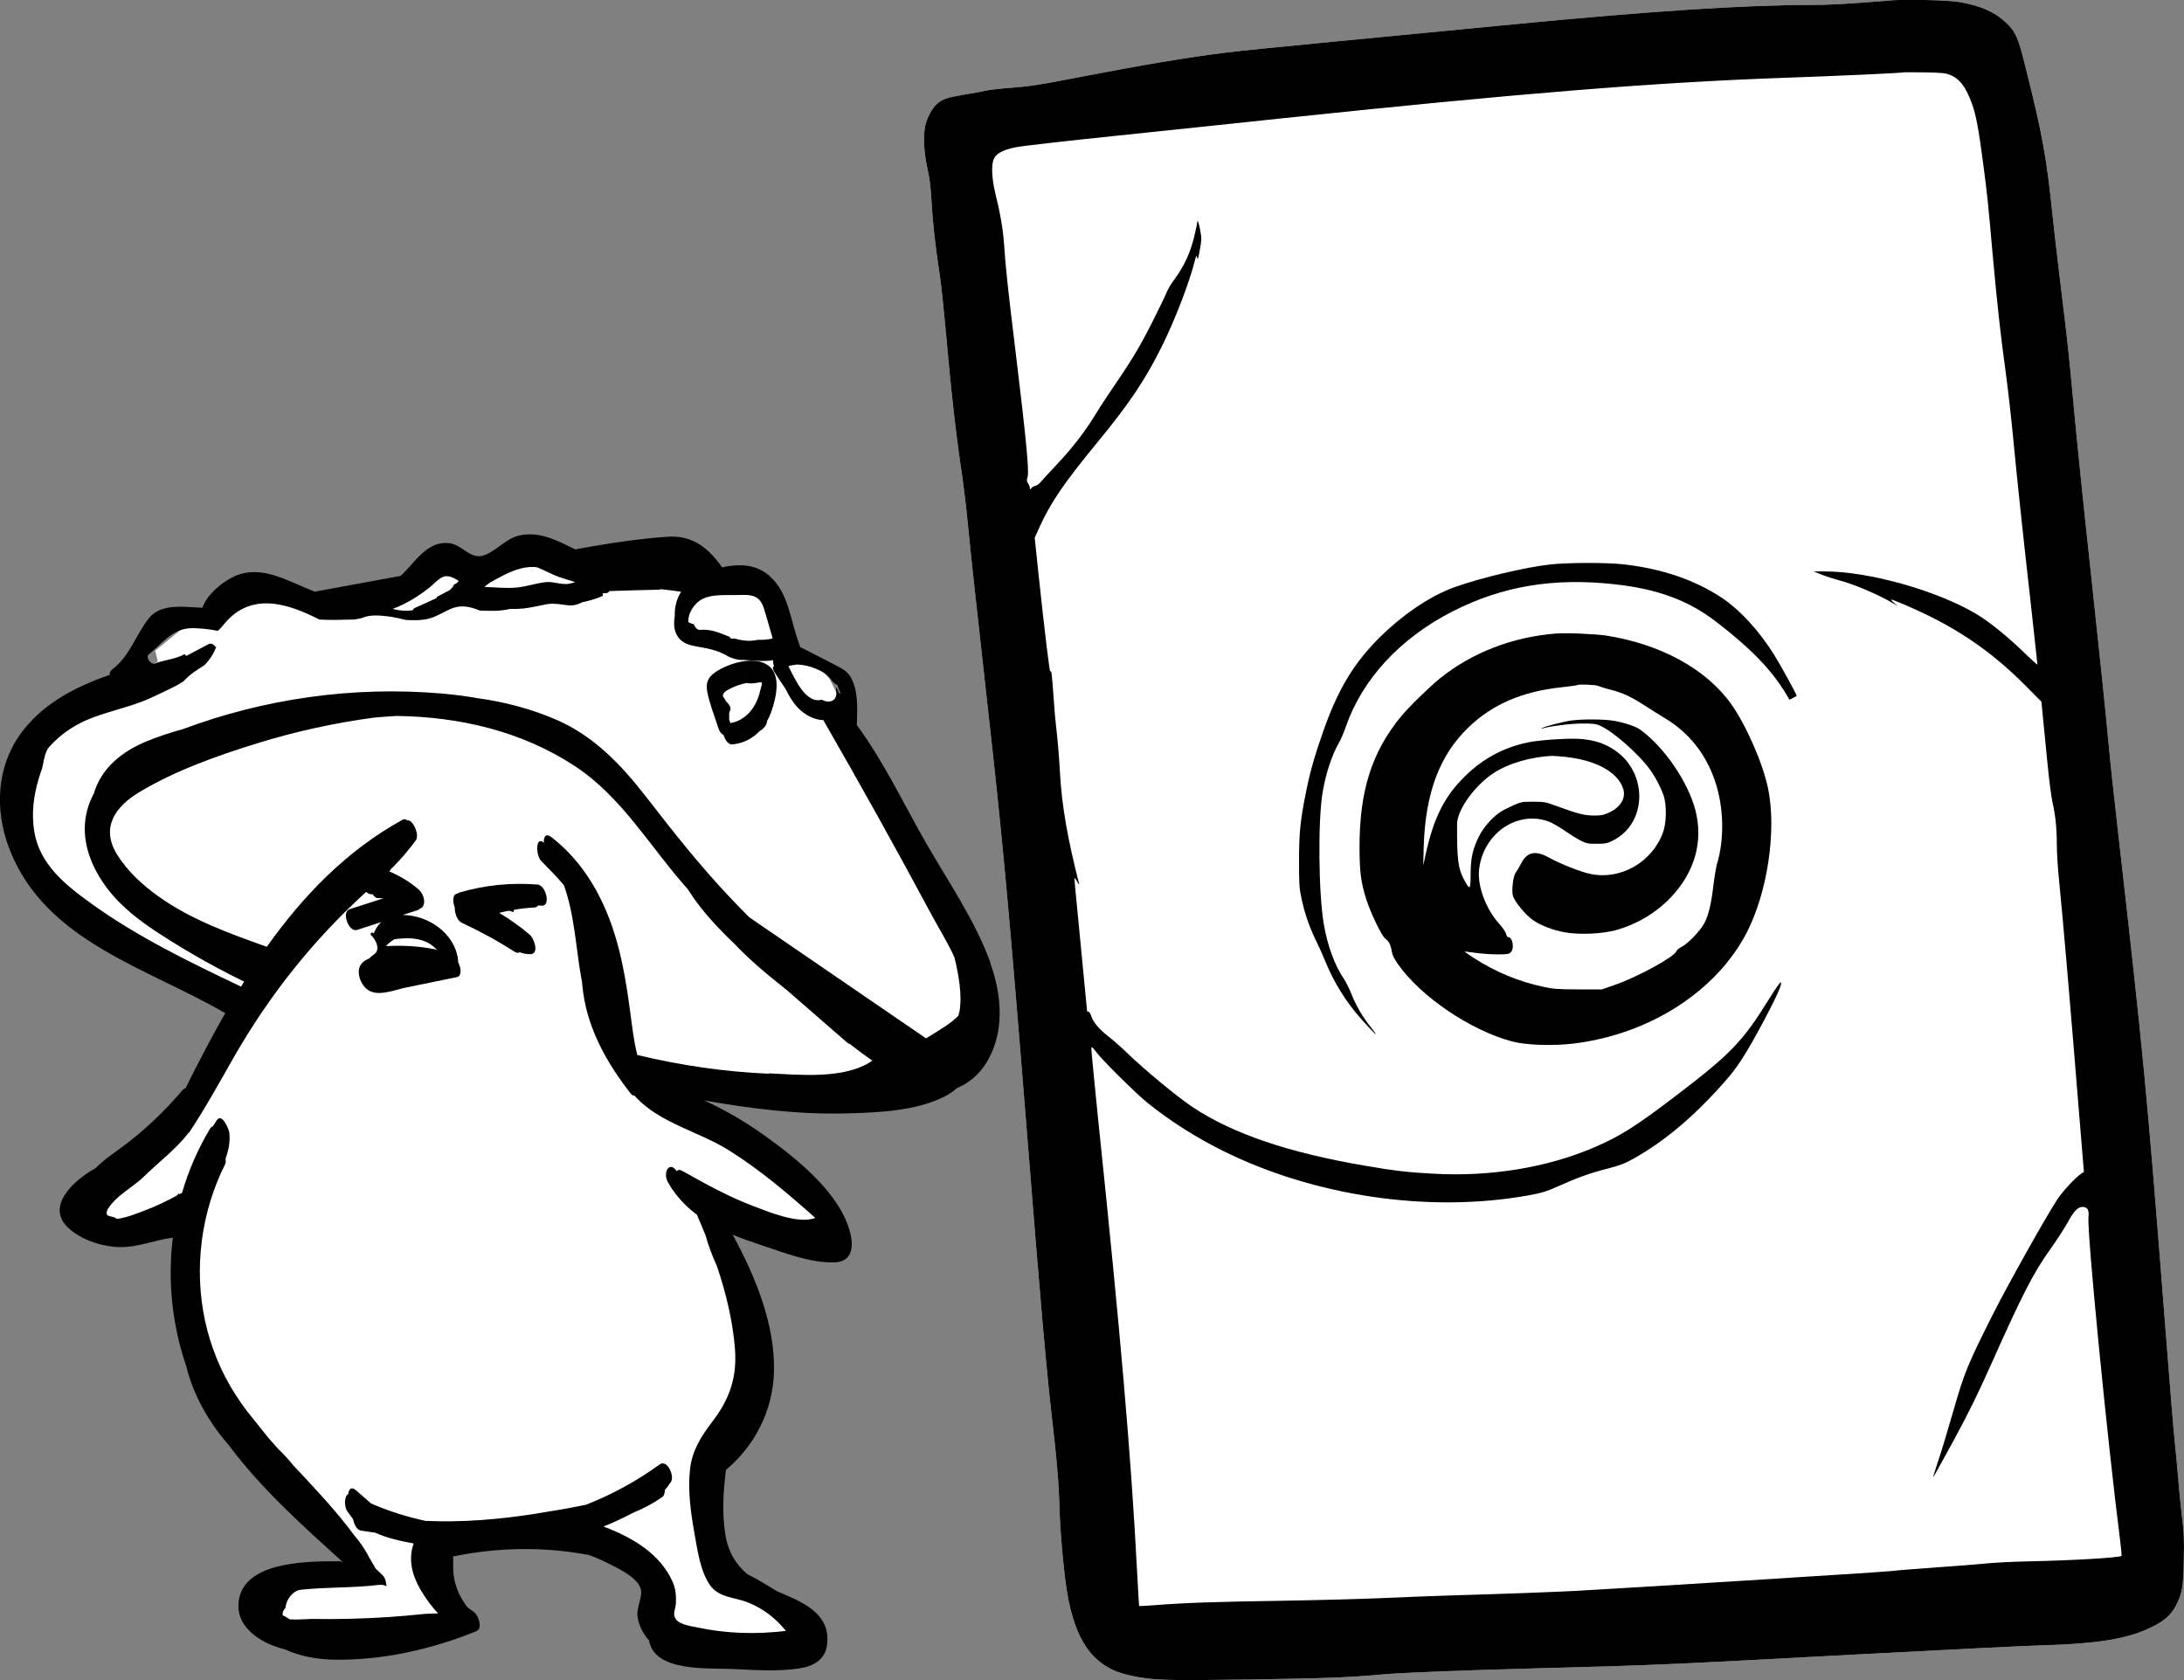
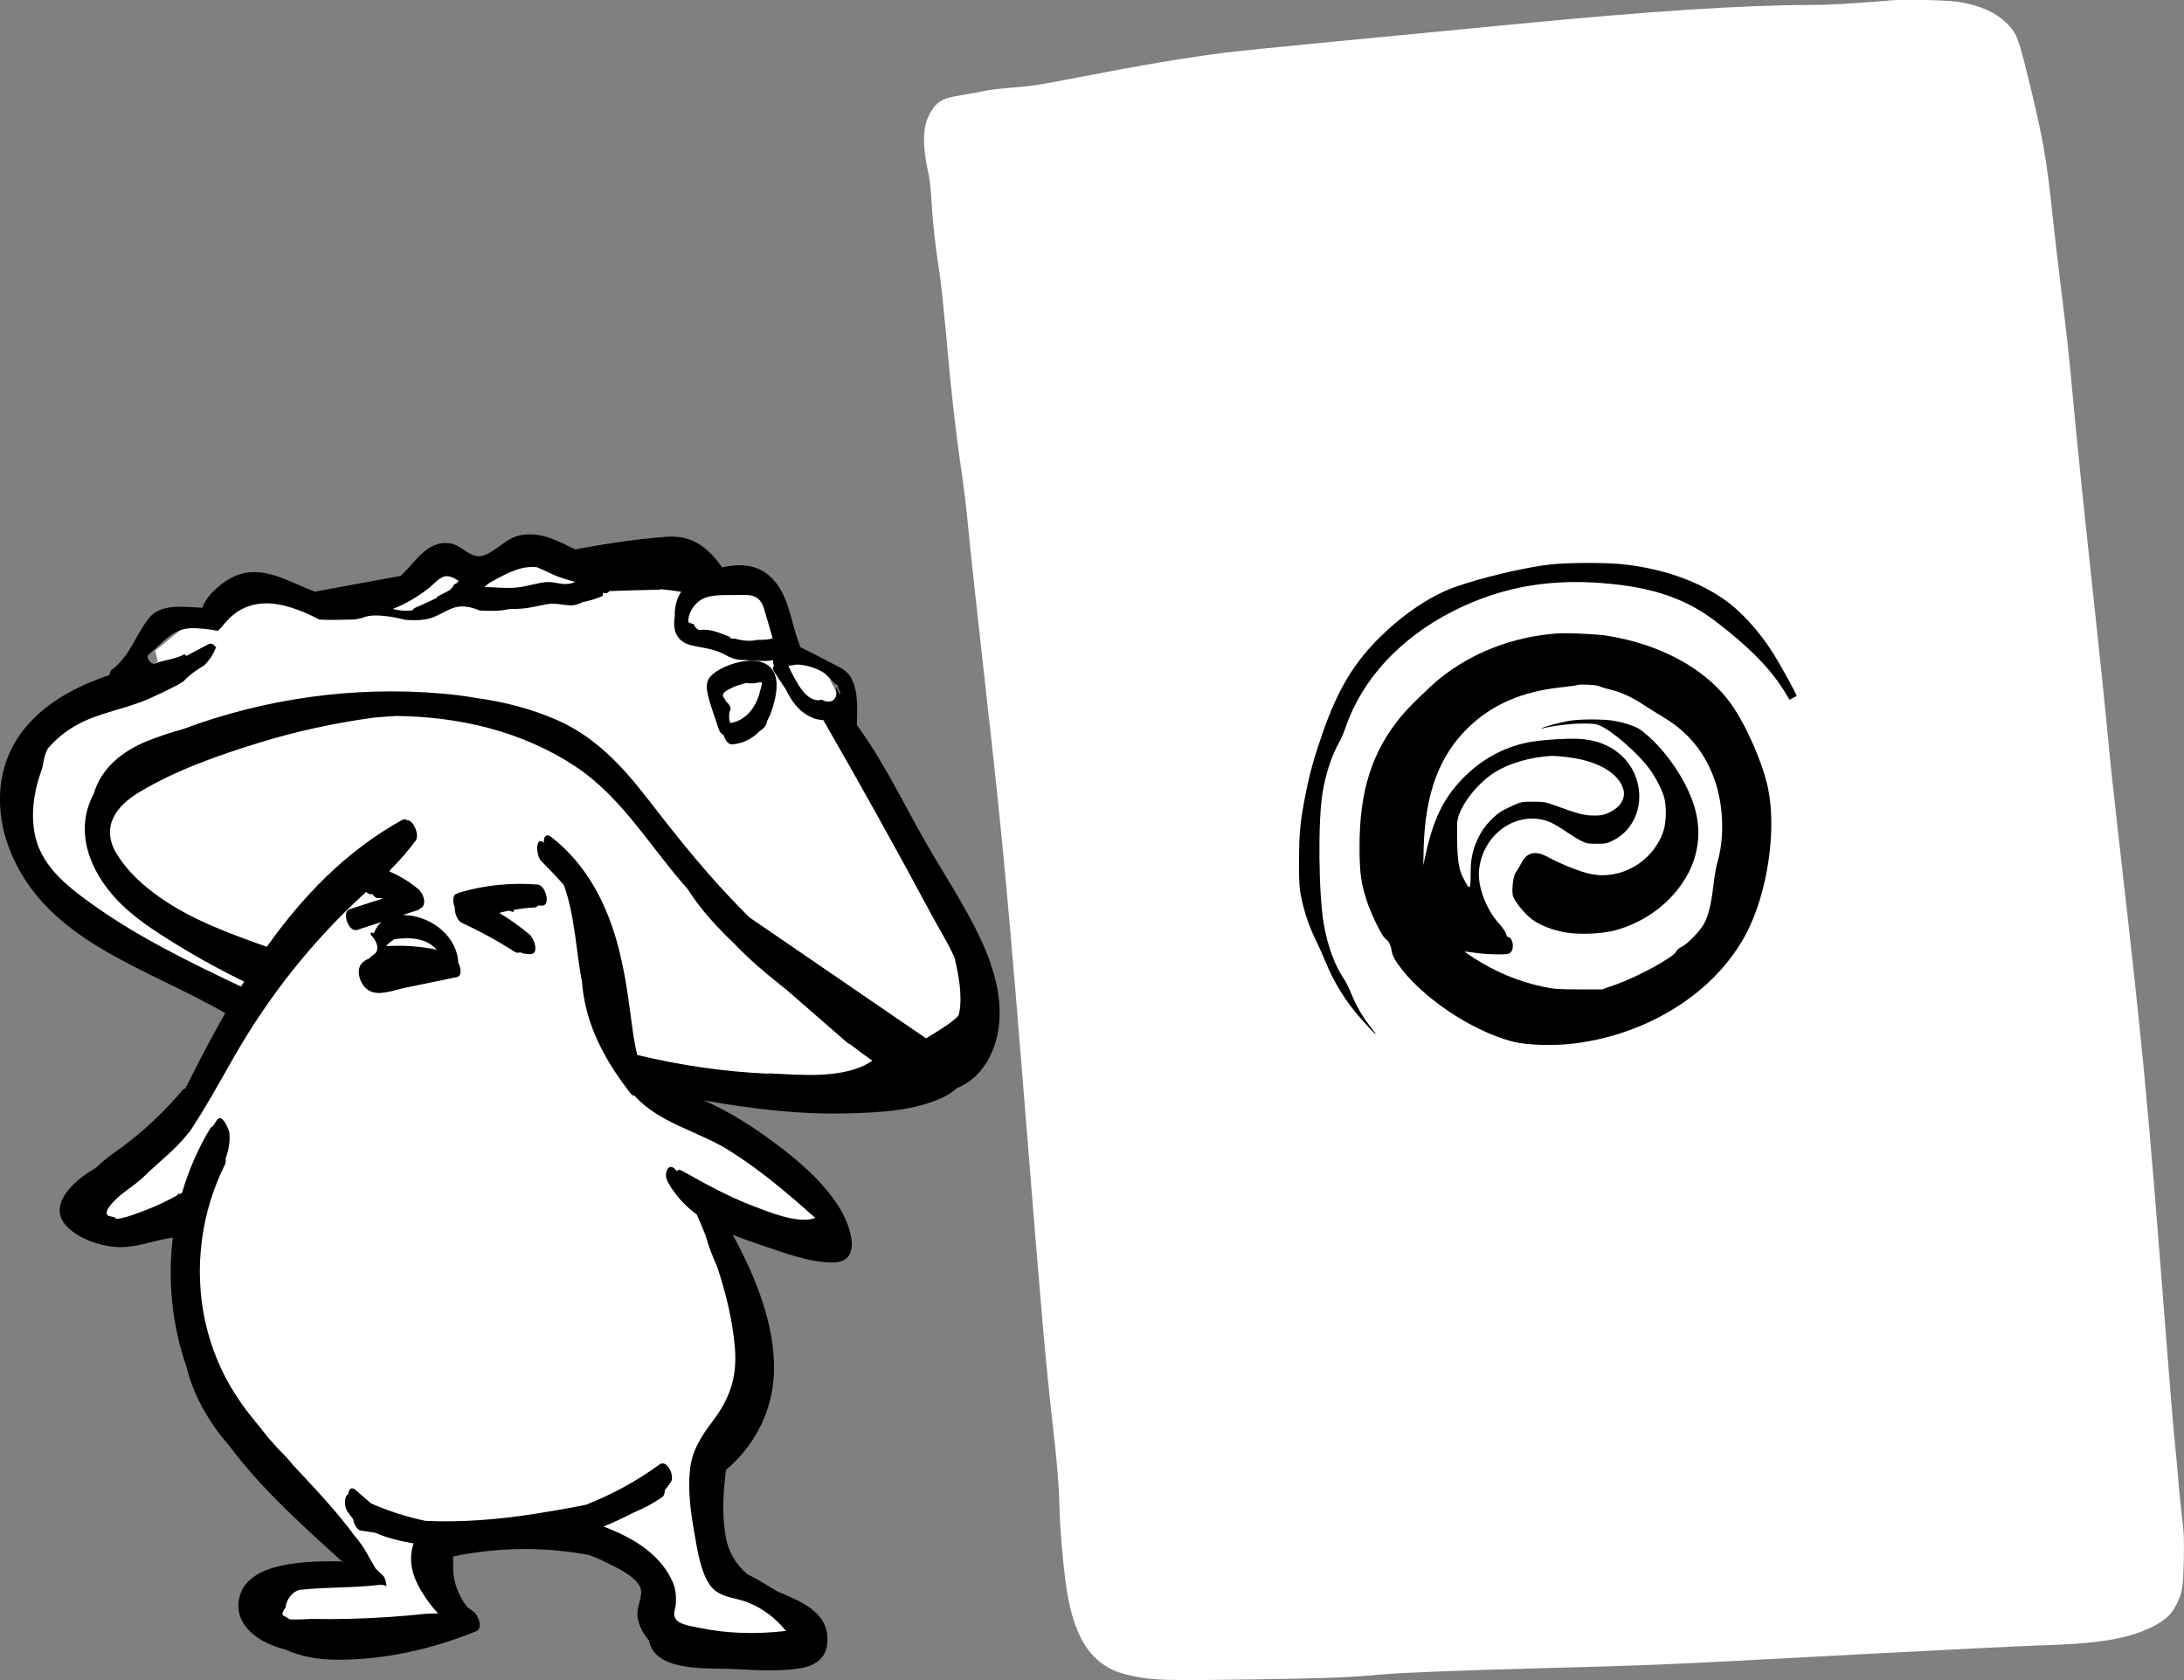
<svg xmlns="http://www.w3.org/2000/svg" id="Calque_2" viewBox="0 0 300 230.78">
  <rect x="0" y="0" width="300" height="230.78" fill="#808080" stroke="none" />
  <defs>
    <style>
      .cls-1 {
        fill: #fff;
      }
    </style>
  </defs>
  <g id="Calque_1-2" data-name="Calque_1">
    <g>
      <path class="cls-1" d="M259.41.09c-5.96.47-8.17.59-10.76.59-8.94,0-22.3.87-40.84,2.67-6.76.65-17.83,1.72-24.6,2.37-6.79.65-13.44,1.32-14.79,1.5-5.25.65-11.68,1.73-20.23,3.39-5.31,1.04-6.88,1.27-9.71,1.48-1.19.09-2.58.25-3.11.37-.53.12-1.79.36-2.82.52-2.36.39-3.07.62-3.82,1.27-.71.61-1.44,2-1.66,3.16-.3,1.59-.13,3.81.46,6.37.18.77.34,2.3.43,3.93.16,2.85.52,6.08,1.11,9.94.21,1.3.56,4.7.82,7.56.74,8.46,1.45,14.73,2.3,20.3.19,1.3.53,4.13.74,6.3.46,4.74,1.19,11.34,2.65,24.45,2.16,19.1,3.02,28.56,5.5,59.5,1.82,22.91,2.67,32.51,3.41,38.9.7,6,.95,9.04,1.05,12.6.09,3.39.64,9.29,1.1,11.8.87,4.85,2.43,7.87,4.93,9.57,1.17.8,2.28,1.23,4.05,1.59,2.9.59,4.53.64,15.99.47,10.76-.16,13.49-.27,18.15-.68,2.93-.27,11.32-.59,22.67-.89,14.36-.37,16.64-.47,42.31-1.85,11.99-.64,23.41-1.2,25.42-1.26,7.14-.18,11.28-.77,14.37-2.05,2.45-1.01,3.68-2,4.45-3.59.79-1.61.92-2.37.99-6.08.06-2.88.03-3.79-.24-5.85-.16-1.35-.41-3.78-.53-5.41-.13-1.63-.34-3.73-.44-4.67-.12-.93-.79-9.04-1.48-18.01-2.3-29.61-2.92-36.14-6.3-65.72-.56-4.93-1.17-10.51-1.33-12.37-.4-4.34-1.26-12.63-2.37-22.9-1.17-10.73-1.97-18.58-2.52-24.53-.58-6.28-.73-7.69-1.7-15.63-.44-3.63-.95-7.93-1.11-9.56-.82-7.9-1.36-10.97-3.57-19.83-1.17-4.76-1.47-5.42-2.9-6.77-1.5-1.41-3.48-2.27-6.33-2.76-1.59-.27-7.37-.4-9.72-.21Z" />
-       <path d="M259.41.09c-5.96.47-8.17.59-10.76.59-8.94,0-22.3.87-40.84,2.67-6.76.65-17.83,1.72-24.6,2.37-6.79.65-13.44,1.32-14.79,1.5-5.25.65-11.68,1.73-20.23,3.39-5.31,1.04-6.88,1.27-9.71,1.48-1.19.09-2.58.25-3.11.37-.53.12-1.79.36-2.82.52-2.36.39-3.07.62-3.82,1.27-.71.61-1.44,2-1.66,3.16-.3,1.59-.13,3.81.46,6.37.18.77.34,2.3.43,3.93.16,2.85.52,6.08,1.11,9.94.21,1.3.56,4.7.82,7.56.74,8.46,1.45,14.73,2.3,20.3.19,1.3.53,4.13.74,6.3.46,4.74,1.19,11.34,2.65,24.45,2.16,19.1,3.02,28.56,5.5,59.5,1.82,22.91,2.67,32.51,3.41,38.9.7,6,.95,9.04,1.05,12.6.09,3.39.64,9.29,1.1,11.8.87,4.85,2.43,7.87,4.93,9.57,1.17.8,2.28,1.23,4.05,1.59,2.9.59,4.53.64,15.99.47,10.76-.16,13.49-.27,18.15-.68,2.93-.27,11.32-.59,22.67-.89,14.36-.37,16.64-.47,42.31-1.85,11.99-.64,23.41-1.2,25.42-1.26,7.14-.18,11.28-.77,14.37-2.05,2.45-1.01,3.68-2,4.45-3.59.79-1.61.92-2.37.99-6.08.06-2.88.03-3.79-.24-5.85-.16-1.35-.41-3.78-.53-5.41-.13-1.63-.34-3.73-.44-4.67-.12-.93-.79-9.04-1.48-18.01-2.3-29.61-2.92-36.14-6.3-65.72-.56-4.93-1.17-10.51-1.33-12.37-.4-4.34-1.26-12.63-2.37-22.9-1.17-10.73-1.97-18.58-2.52-24.53-.58-6.28-.73-7.69-1.7-15.63-.44-3.63-.95-7.93-1.11-9.56-.82-7.9-1.36-10.97-3.57-19.83-1.17-4.76-1.47-5.42-2.9-6.77-1.5-1.41-3.48-2.27-6.33-2.76-1.59-.27-7.37-.4-9.72-.21ZM267.73,10.23c1.41.52,2.3,1.66,3.16,4.06.55,1.54.9,3.45,1.51,8.06.61,4.68.64,4.95,1.32,12.64.64,6.99,1.11,11.25,1.79,16.15.28,2.03.74,6.08,1.02,8.97.59,6.16,1.21,12.02,2.45,23.03.49,4.4.89,8.06.89,8.14s-.84-.68-1.88-1.69c-2.33-2.25-4.79-4.24-6.61-5.31-5.48-3.22-14.77-5.81-20.78-5.79h-1.48s1.11.44,1.11.44c.61.25,1.62.56,2.22.73,2.15.55,5.54,1.99,7.62,3.22l.61.37-.52-.46c-.28-.24-.46-.44-.4-.44.3,0,3.63,1.45,5.44,2.36,5.01,2.52,9.01,5.42,13.06,9.5l2.16,2.18.16,1.69c.1.93.37,3.76.62,6.31.24,2.53.58,5.17.74,5.85.4,1.7.59,3.56.59,5.76,0,1.04.13,3.2.3,4.82.58,5.84,1.53,16.91,2.89,33.7l.53,6.45-.42.28c-.8.55-2.5,2.4-3.2,3.45-1.48,2.22-6.82,11.75-8.82,15.71-3.51,6.97-3.97,8.08-5.5,13.41-.74,2.58-1.67,5.68-2.09,6.89-.4,1.2-.71,2.21-.68,2.22.01.03,1.27-2.24,2.8-5.04,2.15-3.96,3.32-6.36,5.36-10.92,4.06-9.1,5.63-12.15,7.85-15.26,1.01-1.42,2.15-3.19,2.53-3.9.77-1.44,1.35-2.03,1.97-2.03.7,0,.93.43.83,1.42-.22,2.02,2.59,30.63,4.34,44.34.15,1.17.24,2.15.19,2.18-.4.24-6.51.61-12.61.74-2.16.04-4.89.18-6.08.3-1.19.12-4.15.36-6.59.52-2.45.18-5.38.4-6.52.53-1.81.18-35.86,2.31-43.57,2.73-3.35.16-8.98.38-16.3.59-2.93.09-7.5.27-10.15.39-2.65.12-8.85.28-13.78.36-8.68.13-13.19.28-17.32.61-1.08.09-1.99.13-2.02.1-.01-.03-.15-2.18-.28-4.79-.83-15.9-2.24-32.26-5.36-62.17-.52-5.1-.93-9.41-.92-9.6.04-.31.12-.25.64.44.9,1.2,5.6,5.85,7.19,7.11,3.14,2.49,6.48,4.61,10.05,6.4,12.64,6.33,28.47,8.67,42.12,6.22,1.87-.34,2.42-.5,4.15-1.27,2.67-1.2,4.42-1.82,6.82-2.43,1.6-.41,2.3-.68,3.47-1.33,4.25-2.39,8.14-5.63,12.34-10.34,2-2.24,3.05-3.87,5.59-8.61,1.7-3.2,2.55-5.08,2.36-5.28-.09-.09-.68.74-1.63,2.27-3.69,5.94-5.28,7.57-13.01,13.46-5.38,4.09-7.53,5.44-11.04,6.94-6.49,2.79-14.34,4.06-22.2,3.6-3.42-.19-5.25-.4-9.14-1.07-10.54-1.78-18.32-4.42-23.78-8.06-2.16-1.44-6.56-5.08-9.04-7.47-.77-.76-1.93-1.76-2.55-2.25-1.29-.99-2.1-1.97-2.37-2.83-.09-.31-.25-.56-.37-.56-.1,0-.19-.06-.19-.13,0-.09-.33-3.54-.74-7.68-1.02-10.46-1.02-10.48-.96-10.54.03-.03.19.19.37.52.16.31.27.43.24.27-1.59-6.22-2.37-10.76-2.61-14.97-.16-2.8-.33-4.79-.58-6.89-.09-.7-.22-2.33-.31-3.63-.22-3.22-.33-4.1-.44-3.65-.09.37-.77-5.26-1.69-13.89l-.47-4.51.62-1.38c1.54-3.42,3.35-6.08,7.91-11.63,4.46-5.42,6.56-8.54,8.89-13.19,1.81-3.62,3.87-8.95,4.61-12q.21-.82.28-.3c.06.43.13.25.36-.99.25-1.35.27-1.64.09-2.59-.19-1.14-.43-1.79-.44-1.23,0,.16-.21,1.1-.44,2.07-.52,2.12-1.39,3.97-2.61,5.63-.49.65-1.01,1.51-1.16,1.93-.15.4-1.11,2.37-2.12,4.37-1.75,3.42-2.64,4.89-6.08,9.93-.47.7-1.26,1.93-1.75,2.73-1.33,2.16-3.05,4.39-5.04,6.49-.98,1.04-1.97,2.12-2.21,2.4-.22.3-.59.58-.82.62-.21.06-.47.19-.56.33-.18.21-.19.21-.19-.01,0-.15-.1-.43-.25-.64-.19-.3-.21-.47-.07-.89.24-.77-.21-5.38-1.67-17.4-.99-8.06-1.35-11.4-1.54-14.32-.16-2.33-.49-4.25-1.22-7.25-.5-2.09-.58-3.94-.19-4.76.34-.71,1.24-1.19,2.87-1.54.76-.18,7.05-.89,14.2-1.63,7.04-.74,16.89-1.76,21.87-2.3,33.34-3.51,51.66-4.99,69.52-5.63,7.31-.25,16.05-.65,16.37-.74.12-.03,1.45-.03,2.96-.01,2.15.03,2.89.09,3.42.3Z" />
      <path d="M212.88,77.54c-3.47.4-9.47,1.82-13.07,3.11-3.48,1.24-7.47,3.99-10.8,7.41-3.27,3.39-5.35,6.95-7.29,12.51-1.17,3.35-1.75,5.39-2.33,8.25-.79,3.94-.95,5.59-.95,9.46,0,3.14.03,3.73.33,5.11.46,2.12,1.08,3.93,1.99,5.78.41.86.98,2.1,1.24,2.76,1.22,3.01,2.89,5.71,5.07,8.14,1.81,2.02,2.49,2.62,1.35,1.18-1.22-1.51-2.1-3.01-2.8-4.76-.31-.76-.76-1.66-1.01-2.02-1.26-1.85-2.25-4.53-2.77-7.53-.73-4.3-.82-14.29-.15-18.18.47-2.68,1.27-5.07,2.3-6.86.21-.37.61-1.29.87-2.06,2.28-6.58,7.47-12.18,14.67-15.86,6.85-3.48,13.83-4.65,22.24-3.73,5.94.65,10.14,2.21,13.99,5.17,4.68,3.6,7.5,6.49,9.5,9.77l.55.92.47-.24c.25-.12.49-.25.52-.28.07-.06-2.09-4.03-3.07-5.6-2.06-3.33-4.77-6.27-7.31-7.94-3.62-2.39-8.15-3.93-13.29-4.52-2.36-.28-7.72-.27-10.25.01Z" />
      <path d="M213.7,87.02c-6,.49-11.51,2.62-15.93,6.18-1.47,1.2-4.27,3.93-5.33,5.22-3.99,4.86-5.69,10.18-5.69,17.86,0,3.53.18,4.9.96,7.35.59,1.85,2.13,5.01,2.58,5.3.47.31.76.89.89,1.76.07.49.33,1.01.86,1.76,3.13,4.45,9.94,9.07,15.66,10.6,1.96.52,5.74.64,8.61.27,10.33-1.3,19.44-7.17,23.61-15.19,2.86-5.53,4.13-13.99,2.96-19.77-.7-3.44-2.99-8.7-5.08-11.65-3.41-4.8-9.68-8.24-17.18-9.41-1.51-.22-5.5-.4-6.92-.28ZM219.59,94.22c.18.1.89.33,1.59.5,1.66.41,3.01,1.05,4.74,2.19.77.5,1.96,1.24,2.62,1.64,3.41,2.02,5.79,4.98,7.07,8.82,1.18,3.56,1.27,7.88.25,11.26-.15.53-.38,1.93-.52,3.11-.27,2.36-.64,3.93-1.22,5.05-.49.98-2.28,2.86-3.1,3.25-.36.18-.7.44-.74.61-.25.77-5.39,3.59-8.57,4.67l-1.66.58h-3.26c-2.82-.01-3.48-.06-4.82-.36-3.36-.71-6.56-2.05-9.45-3.91-.76-.49-1.35-.9-1.33-.93.03-.01.68.06,1.45.18.77.1,2.12.21,3.01.21,1.39,0,1.62-.03,1.88-.3.53-.53.25-2.07-.36-2.07-.12,0-.24-.19-.28-.43-.06-.25-.49-.89-.99-1.44-1.79-1.99-2.98-5.17-2.73-7.4.55-4.98,5.26-8.21,9.6-6.59.43.16,1.38.71,2.1,1.2.73.5,1.72,1.13,2.21,1.38.8.41,1.02.46,2.22.46s1.44-.04,2.22-.43c4.74-2.33,4.91-9.29.28-12.43-1.47-.99-2.99-1.45-5.05-1.56-1.84-.07-5.35.18-6.91.5-3.5.73-6.51,2.43-9.07,5.11-2.5,2.62-3.87,5.45-4.91,10.14l-.36,1.63.06-2.46c.22-7.5,2.19-12.73,6.25-16.58,3.26-3.1,7.29-4.83,12.61-5.41,1.2-.13,2.22-.27,2.25-.31.15-.15,2.58-.04,2.87.12ZM215.21,103.99c4.12.46,7.08,2.13,7.77,4.4.37,1.26-.39,2.5-1.97,3.23-.8.36-1.11.41-2.12.4-1.26-.01-2.21-.25-5.11-1.32-1.45-.53-1.66-.58-3.19-.58-1.73,0-1.64-.03-3.93,1.08-1.27.62-2.82,2.25-3.54,3.75-.86,1.78-1.11,2.95-1.11,5.2-.01,2.15-.1,2.19-.96.56-.77-1.45-.93-2.8-.9-7.51,0-1.93,2.36-5.23,4.92-6.95,2.06-1.38,5.23-2.31,8.17-2.42.31,0,1.2.06,1.99.15Z" />
      <path d="M215.92,98.95c-1.13.16-3.73.83-4.06,1.04-.19.13-.19.15.06.06.99-.31,3.87-.67,5.45-.67s1.9.04,2.55.36c1.75.82,5.16,3.82,6.65,5.87.8,1.08,1.54,2.49,1.96,3.7.41,1.23.39,3.62-.06,4.92-1.44,4.13-5.78,6.68-9.97,5.82-1.3-.25-4.15-1.38-5.72-2.25-1.87-1.04-3.04-.79-3.85.83-.27.52-.58,1.05-.71,1.21-.36.37-.61,2.5-.4,3.22.24.8,1.72,2.59,2.71,3.29,1.1.77,2.7,1.39,4.36,1.7,1.94.37,5.11.24,7.04-.28,2.9-.8,5.57-2.39,7.6-4.53,3.29-3.48,4.46-7.68,3.35-11.97-1.01-3.87-4.24-8.6-7.54-11.03-.62-.46-2.12-.96-3.68-1.24-1.26-.22-4.34-.24-5.74-.04Z" />
    </g>
    <path class="cls-1" d="M82.36,79.32l15.22.57s7.7-4.08,10.8,6.81l.7.93-.43.93.42,1.67,2.76.62,2.13,2.42,1.04,2.06-.68,1.58,3.04,7.47,11.58,20.15,4.28,9.42s2.12,14.07-5.33,15.15l-8.01,2.2-20.34-1.63-11.92-1.72,2,2.64,9.92,4.87,12.3,8.9,1.33,3.72-2.67,1.07-15.51-5.88,4.06,9.17,2.93,12.9-.69,7.63s-8.89,7.52-4.94,15.93v2.5l1.71,4.79,5.73,2.32,4.71,4.08.74,2.55-7.56.87s-10.9-.31-9.78-5.91c0,0,1.12-5.63-9.23-8.97l-6.43-2.78-6.23,1.6-11.53-.53v2.5l-1.13,2.24,1.81,3.95,3.09,4.23-6.23,1.3-17.27-.18s-3.34-6.09,2.53-6.4l9.22-.87-17.39-17.9-6.66-10.63-2.08-9.03v-11.71l1.64-2.56-5.71,3.17-3.75.84-2.32-1.45v-2.56l6.64-5.23,6.2-8.01,7.18-13.56-15.86-8.47-11.32-7.76-3.16-5.83v-7.1l1.49-8.16,16.28-9.38-.36-1.49,4.15-3.38,2.93.03,5.87-4.83,2.82.16,6.26,2.51,12.04-3.25,2.86-2.62s2.45-1.8,6.88,1.91l4.31-2.58,3.32-.49,4.1.75,3.7,1.11,1.82.64Z" />
    <g>
      <path d="M105.4,91.32c-1.96-1.28-5.4-.18-7.14,1.01-1.01.69-1.33,1.45-1.11,2.67.31,1.67,1.01,3.35,1.51,4.97.17.55.45.87.74.99.19.69.65,1.34,1.19,1.29,1.52-.14,2.79-.82,3.76-1.83.53-.32.95-.76,1.02-1.38.23-.4.42-.83.58-1.29.64-1.83,1.47-5.11-.54-6.43ZM104.36,95.13c-.19.72-.48,1.41-.88,2.03-.73,1.13-1.83,1.95-3.16,2.16-.05-.17-.1-.34-.16-.51,0-.28,0-.56,0-.84.05-.17.1-.34.17-.5.11-.3-.23-.76-.43-.97-.03-.03-.09-.09-.16-.15-.11-.21-.23-.4-.36-.6-.03-.05-.06-.1-.09-.14.03-.47.37-.71,1.17-1.1.57-.28,1.32-.54,2.08-.7.17.03.35.06.53.06.4.01.78-.05,1.17-.13.03,0,.13-.01.23-.02.05,0,.1.01.15.02.02.06.03.12.05.18-.11.46-.28,1.06-.32,1.19Z" />
-       <path d="M63.06,122.6c-.1.03-.18.08-.24.15-.65.04-.68,1.09-.35,1.9-.03.75.35,1.82.92,2.08,2.49,1.16,4.9,2.46,7.21,3.95.37.23.63.24.82.12.42.17.88.27,1.42.26,1.32-.03.48-2.21-.07-2.67-1.32-1.12-2.73-2.12-4.2-3,.43-.11.86-.21,1.3-.29.16.02.32.06.47.13.23.1.26-.08.24-.26.93-.16,1.87-.27,2.82-.32.24-.01.41-.12.52-.28.16.01.33.02.49.03,1.3.1.58-2.81-.57-2.9-3.67-.29-7.26.08-10.79,1.11Z" />
+       <path d="M63.06,122.6c-.1.03-.18.08-.24.15-.65.04-.68,1.09-.35,1.9-.03.75.35,1.82.92,2.08,2.49,1.16,4.9,2.46,7.21,3.95.37.23.63.24.82.12.42.17.88.27,1.42.26,1.32-.03.48-2.21-.07-2.67-1.32-1.12-2.73-2.12-4.2-3,.43-.11.86-.21,1.3-.29.16.02.32.06.47.13.23.1.26-.08.24-.26.93-.16,1.87-.27,2.82-.32.24-.01.41-.12.52-.28.16.01.33.02.49.03,1.3.1.58-2.81-.57-2.9-3.67-.29-7.26.08-10.79,1.11" />
      <path d="M136.09,132.35c-2.1-5.86-5.84-11.25-8.92-16.62-3.05-5.33-5.8-11.16-9.47-16.13.06-2.24.21-4.66-.79-6.49-.54-.98-1.35-1.33-2.32-1.84-1.56-.82-3.13-1.61-4.7-2.41-.02-.15-.06-.32-.13-.49-1.22-3.15-1.39-7.01-4.16-9.35-1.88-1.58-4.17-1.58-6.41-1.09-1.84-2.63-4.04-4.42-7.4-4.21-4.18.27-8.37.95-12.49,1.68-.08.02-.15.05-.21.09-2.45-1.18-4.84-2.53-7.66-1.96-1.95.4-3.08,2.04-4.87,2.72-1.94.74-3.02-1.46-4.9-1.65-3.07-.3-4.6,2.65-6.63,4.5-3.93.72-7.86,1.45-11.79,2.17-3.57-1.36-7.14-3.72-10.86-2.19-1.58.65-3.92,2.47-4.58,4.4-2.49-.1-5.68-.66-7.34,1.43-1.87,2.35-2.58,5.2-5.1,7.08-.2.15-.29.41-.3.71-4.46,1.55-8.71,3.68-11.73,7.43-3.82,4.73-4.18,11-2.01,16.55,4.95,12.66,18.84,16.21,29.62,22.48-1.45,2.54-2.81,5.11-4.13,7.68-.45.88-.89,1.78-1.35,2.67-.12.01-.25.07-.36.2-2.47,2.9-5.21,5.54-8.28,7.8-1.3.96-2.62,1.84-3.67,2.93-3.16,1.74-6.73,5.21-3.95,8.03,1.64,1.66,4.22,2.57,6.5,2.79,2.79.27,5.34-.9,8.04-1.27-.73,5.94-.1,12.05,1.88,17.77.03.14.06.28.1.43.72,2.67,1.95,5.17,3.5,7.46.71,1.05,1.48,2.03,2.3,2.97,4.42,5.93,10.18,11.06,15.66,16.03-.01,0-.02,0-.03,0-.15-.12-.32-.2-.5-.2-3.91,0-12.56-.11-13.76,4.94-.92,3.89,2.78,6.32,6.25,7.16,2.07.96,4.45,1.39,6.92,1.42,6.61.07,13.25-1.43,19.35-3.91.97-.39.29-2.2-.31-2.64-.3-.22-.61-.44-.91-.67-1.19-1.56-1.9-3.31-1.94-5.3-.01-.57.02-1.12-.02-1.66,5.63-1.16,11.39-1.35,17.08-.47.5.08,1.02.16,1.53.25.79.28,1.56.6,2.32.98,1.31.65,4.73,2.17,4.9,3.94.11,1.2-.69,2.38-.47,3.69.2,1.16.78,2.27,1.56,3.14.76,4.35,8.01,3.77,11.3,3.92,3.06.14,6.35.39,9.38-.08,1.9-.29,3.52-1.19,3.78-3.24.55-4.42-3.56-5.93-6.89-7.36-.56-.35-1.12-.68-1.66-1.01-.78-.48-1.56-.91-2.37-1.3-1.6-1.35-2.67-3.09-3.05-5.44-.47-2.9-.3-5.96.08-8.91,3.95-3.31,6.42-8.1,6.59-13.36.22-6.48-2.53-13.2-5.67-18.95,1.25.52,2.53.97,3.81,1.39,3.13,1.04,6.78,2.5,10.13,2.42,2.43-.06,2.73-2.04,2.2-4.1-1.4-5.5-7.52-10.31-11.92-13.44-2.47-1.76-5.09-3.3-7.84-4.57-.11-.05-.23-.1-.34-.15,6.46,1.14,12.98,1.96,19.55,1.79,4.36-.11,9.53-.31,13.51-2.31.64-.32,1.19-.71,1.67-1.14,1.55-.66,2.93-1.7,4.01-3.4,2.62-4.12,2.22-9.3.64-13.71ZM109.26,91.31s.06-.03.11-.03c1.12,0,2.27.34,3.27.83.72.36,1.32.85,1.73,1.5.04.03.08.05.11.09.07.06.13.13.17.21.13.06.26.12.38.18.07.29.18.57.27.75.08.16.13.31.19.47-.08-.06-.16-.1-.25-.12-.12-.3-.26-.58-.4-.84,0,.03.02.07.02.1,0,.1,0,.2-.02.3.13.64.02,1.36-.7,1.57-.41.12-.87,0-1.27-.21-2.13.58-3.59-2.63-4.57-4.61.31-.11.64-.16.97-.18ZM96.48,82.28c1.39-.71,3.35-.5,4.86-.55,1.86-.06,3.03-.05,3.63,1.96.4,1.32.78,2.65,1.16,3.98-.44.18-1.25.23-2.06.22-1.07.23-2.08.13-3.09-.17-.73-.03-.64.02-.74-.25-.08-.03-.15-.05-.23-.08-1.27-.51-2.46-1.02-3.86-.87-.34.04-.72-.38-.83-.77-.25-.07-.5-.15-.76-.29-.1-1.26.87-2.64,1.91-3.18ZM67.04,80.22c.09-.07.18-.14.28-.21,1.36-.75,2.74-1.54,4.22-1.93.72-.19,1.44-.23,2.17-.18,1.08.42,2.19,1.04,3.05,1.34.74.26,1.49.49,2.24.7-.37.15-.76.26-1.19.28-.97.03-1.83-.35-2.82-.26-1.31.13-2.58.59-3.9.73-1.51.16-3.05-.02-4.56-.07.17-.14.34-.27.51-.41ZM53.95,83.63c.48-.18.96-.38,1.43-.61,1.27-.63,2.46-1.4,3.57-2.28.57-.45,1.35-1.38,2.09-1.56.7-.16,1.36.23,1.98.62-.12.12-.24.23-.35.35-.24.04-.41.25-.5.5-.12.12-.24.24-.35.36-.01.01-.02.03-.03.04-.58.3-1.15.61-1.73.91-.06.03-.08.1-.08.18-1,.45-1.99.94-2.95,1.34-.16.07-.27.19-.35.34-.91.13-1.84.07-2.73-.19,0,0,0,0,0,0ZM105.58,147.48c-6.09-.26-12.12-1.15-18.04-2.57-.46-1.82-.68-3.7-.93-5.59-.45-3.4-.97-6.79-1.91-10.1-1.57-5.51-4.35-10.67-8.94-14.22-.83-.64-1.09,0-1.06.76-1.15-1.05-1.12,1.73-.37,2.49,1.06,1.07,2.14,2.16,3.12,3.32,1.49,4.1,1.66,8.76,2.43,12.98.01.08.04.16.06.23.09,1.21.27,2.41.55,3.59,1.04,4.36,3.35,8.25,6.08,11.76.25.32.45.41.61.36.04.07.09.13.14.19,3.36,3.61,8.69,4.75,12.8,7.32,4.27,2.67,8.12,5.95,11.87,9.29-2.32.92-6.67-.93-8.52-1.63-3.42-1.29-6.61-3.07-9.79-4.85-.34-.19-.58-.13-.73.06-1-1.49-1.93.18-1.22,1.48l.49.82s.02.03.03.05c0,.01.02.02.02.03.06.09.11.17.17.23.92,1.33,2.03,2.43,3.28,3.36.41.94.81,1.89,1.2,2.85.4,1.48.96,2.89,1.58,4.28,1.23,3.68,2.15,7.46,2.45,11.23.32,3.97-.72,6.95-3.1,10.07-1.54,2.01-2.79,3.98-3.07,6.56-.31,2.84.08,5.81.58,8.6.41,2.28.78,5.23,2.11,7.22,1.23,1.84,3.42,1.71,5.31,2.47,2.08.84,3.82,2.2,5.18,3.9-4.02.47-8.09.39-12.07-.46-.87-.19-2.52-.38-3.05-1.15-.52-.76-.03-1.4,0-2.14.05-1.11-.02-2.04-.48-3.07-1.74-3.83-5.51-6.03-9.46-7.52,1.36-.55,2.7-1.17,4-1.86,1.44-.59,2.81-1.31,4.06-2.18.26-.18.36-.55.36-.97.25-.29.49-.6.71-.94,0,0,0,0,0,0,0,0,0,0,0,0,.05-.07.1-.14.15-.21.49-.8-.53-3.13-1.59-2.36-3.13,2.28-6.53,4.13-10.11,5.53-2.34.48-4.69.88-7.04,1.25-4.93.77-9.99,1.19-15,.96-2.55-.54-5.05-1.34-7.47-2.39-.69-.6-1.38-1.2-2.06-1.8s-1.01-.12-1.08.53c-.54.2-.61,1.72-.07,2.43.25.33.49.66.74.99.14.75.53,1.48,1.05,1.57.66.11,1.33.21,2,.3,1.64.74,3.46,1.15,5.27,1.47-.53,1.46-.47,3.08.13,4.66.49,1.28,1.25,2.49,2.06,3.57.37.49.75.95,1.18,1.38-.74.04-1.47.03-1.95.08-1.61.17-3.23.31-4.85.42-3.52.23-7.04.33-10.57.26-.39,0-2,.13-3.01.06-.19-.1-.37-.22-.55-.34-.16-.11-.29-.16-.41-.19-.1-.37.06-.73.37-1.07.07-1.06.96-2.35,2.11-2.47,3.54-.38,7.13-.23,10.66-.66.49-.06.85.02,1.1.19-.03-.6-.22-1.23-.53-1.52-.33-.31-.66-.63-.99-.94-.02-.06-.05-.11-.08-.17-.27-.48-.55-.95-.83-1.42-.04-.09-.07-.17-.11-.23-.52-.96-1.14-1.85-1.85-2.67-2.54-3.46-5.52-6.56-8.45-9.71-.64-.8-1.34-1.54-2.07-2.25-.45-.5-.89-1-1.33-1.5-1-1.25-2-2.49-2.99-3.74-.5-.69-1-1.38-1.46-2.1-4.11-6.34-5.62-13.88-4.68-21.18.01-.08.02-.17.03-.25.48-3.55,1.54-7.03,3.17-10.29.1-.21.11-.48.06-.77.41-1.12.66-2.29.52-3.57-.05-.43-.99-2.75-1.7-1.74-.2.29-.39.59-.57.88-.13.03-.27.12-.38.32-1.68,2.78-2.95,5.75-3.85,8.82-.03.01-.06.02-.09.03-.1.06-.2.11-.3.16-.02-.05-.04-.1-.06-.15-.08.12-.18.23-.28.33-1.4.76-2.82,1.45-4.32,2.01-.83.31-2.45,1-3.84,1.18-.15-.02-.26-.09-.32-.19-.29-.08-.57-.15-.86-.22-.41-.1-.28-.68-.13-.92,1.19-1.94,3.43-2.96,5.01-4.52,2.02-1.99,4.31-3.66,6.05-5.92.04-.05.1-.1.16-.15,2.22-3.34,4.17-6.91,6.15-10.37,4.87-8.49,10.92-16.09,18.14-22.63.19.2.41.33.65.33.07,0,.13-.01.19-.03.09.13.19.26.31.36.1.09.24.2.38.2.27,0,.54,0,.81.03-1.55.5-3.09,1-4.64,1.5-1.13.37-.12,3.21,1.04,2.84,1.11-.36,2.22-.72,3.33-1.08-.41.37-.71.81-.92,1.3-.04.03-.06.09-.06.16-.01.03-.03.06-.04.09-.06-.04-.13-.08-.19-.09-.25-.06-.28.12-.24.3.71.66,1.3,1.91.58,2.57-.18.16-.37.3-.56.43-.07.08-.16.16-.22.24-.72.28-1.31.72-1.43,1.55-.14,1.01.45,2.29,1.33,2.83,1.4.86,3.53-.05,4.98-.35,2.39-.49,4.77-.98,7.16-1.47.67-.14.6-1.23.16-2.03,0-.13,0-.27-.02-.43-.48-3.57-4.08-6.05-7.59-6.07.69-.22,1.37-.45,2.06-.67.14-.05.25-.13.32-.22.25-.06.45-.28.53-.62.16-.68-.22-1.56-.74-2.01-1.22-1.04-2.56-1.85-4.01-2.46.08-.08.14-.18.19-.3.11-.1.21-.21.32-.31.05,0,.08-.04.1-.1,1.08-1.1,2.08-2.28,3.01-3.53.59-.81-.4-2.91-1.14-2.78-.21-.15-.45-.21-.67-.08-7.69,4.24-13.66,10.44-18.64,17.45-5.1-1.82-10.34-3.7-14.79-6.86-2.24-1.58-4.34-3.49-5.79-5.84-2.3-3.72-.16-6.61,3.06-8.54,4.97-2.99,10.77-5.03,16.29-6.74,5.21-1.61,10.54-2.77,15.94-3.5,1.02-.09,2.05-.17,3.1-.23,8.61.11,17.13,2.06,24.48,6.87,6.53,4.28,10.42,11.22,15.5,16.88.56.87,1.15,1.72,1.79,2.53,1.41,1.79,2.98,3.43,4.63,5,1.39,1.46,2.88,2.82,4.43,4.11.92.77,1.86,1.52,2.8,2.27.13.11.26.22.39.34,2.63,2.29,5.26,4.58,7.88,6.86.11.09.24.18.35.18,1.02.8,2.06,1.57,3.12,2.31-3.8,2.63-10.1,1.92-14.28,1.74ZM53.07,129.95c.07-.22.66-.66,1.09-.94,2.16-.3,4.49-.2,5.91,1.54-.1-.07-.21-.14-.33-.16-2.2-.43-4.44-.57-6.68-.43ZM131.77,138.99c-.03.17-.07.34-.11.51-.97,1.01-2.28,1.77-3.42,2.49-.34.21-.69.43-1.03.64-8.09-5.54-16.18-11.08-24.28-16.63-.94-.94-1.86-1.88-2.77-2.85-4.1-4.34-7.76-8.99-11.41-13.7-3.38-4.35-7.1-8.29-12.22-10.54-3.54-1.55-7.26-2.51-11.07-3.03-1.58-.28-3.19-.48-4.8-.62-6.07-.52-12.2-.35-18.23.5-5.9.83-11.72,2.3-17.3,4.39-1.67.46-3.3.99-4.86,1.62-3.62,1.46-6.39,3.83-7.38,7.23-.15.28-.29.57-.42.87-2.26,5.25.45,10.73,4.28,14.42,2.03,1.96,4.42,3.53,6.81,5.02,2.61,1.63,5.29,3.15,8.03,4.55.65.33,1.3.65,1.95.97-.14.23-.29.46-.43.69-7.1-3.39-14.23-6.83-20.63-11.45-3.53-2.55-7.05-5.35-7.78-9.9-.39-2.42-.09-4.86.61-7.2.01-.06.04-.12.06-.18.12-.4.26-.8.4-1.19.19-.77.27-1.57.58-2.31.07-.17.15-.33.23-.49,1.12-1.31,2.5-2.43,4.1-3.3,3.03-1.64,6.6-2.12,9.75-3.51,1.31-.58,2.6-1.21,3.88-1.86.31-.18.62-.37.93-.56,0,0,0-.01,0-.02.8-.88,1.78-1.52,2.79-2.15.02-.01.04-.03.06-.04.73-.75,1.31-1.6,1.62-2.59-.03.02-.07.05-.1.07-.28-.35-.62-.54-.96-.36-1.02.53-2.05,1.08-3.07,1.62-.08-.07-.15-.16-.22-.24-1.24.68-2.79.78-4.1,1.28-.54.21-1.31-.89-.82-1.27,1.22-.95,2.21-2.19,3.56-2.96.98-.56,1.99-.68,3.09-.61.95.05,1.9.17,2.83.35.36-.3.66-.68.97-1.05,3.62-4.32,8.65-2.73,12.98-.5.68.03,1.37.06,2.05.05.94-.02,1.88-.05,2.82-.06.32-.07.63-.13.95-.19,1.08-.48,2.26-.39,3.52-.25.86.1,1.7.3,2.54.5.84.05,1.69.07,2.53-.05,1.13-.16,2.03-.67,3.02-1.18.83-.43,1.64-.7,2.58-.61.67.07,1.35.26,2.02.55.72.03,1.43.06,2.13.04.7-.02,1.37-.11,2.04-.26.62.02,1.23,0,1.84-.06,1.08-.12,2.11-.39,3.17-.58.28-.05.53-.07.77-.08.25.02.51.03.76.04.5.05,1,.15,1.58.19.68.05,1.27-.16,1.83-.44.92-.18,1.82-.44,2.73-.84.1-.04.09-.19.03-.38.12-.01.24-.02.37-.01.27,0,.44-.1.56-.29,2.27-.08,4.54-.15,6.8-.19.1,0,.18-.03.25-.07.93.09,1.87.21,2.8.35-.61.95-.91,2.09-.87,3.31-.06.36-.1.72-.09,1.09.01.9.31,1.77,1.04,2.35.75.6,1.85.73,2.77.9,1.16.21,2.2.46,3.24,1.02.06.03.11.06.17.09.23.16.49.27.79.36.5.19,1.01.28,1.6.25.13,0,.26.02.39.03.99.05,2.41.22,3.61,0,0,0,0,0,0,.01,0,.05-.01.11-.01.16-.02.08-.01.17.02.28.02.13.05.26.1.4,0,0,0,0-.01,0-.31.05-.06.57.02.71.5.79,1.02,1.57,1.55,2.35.61,1.21,1.29,2.38,2.38,3.22.86.66,1.84,1.08,2.83,1.1,5.09,8.84,10.05,17.75,14.87,26.74,1.02,1.91,2.25,3.85,3.15,5.87.58,2.42,1.08,5.12.68,7.48Z" />
      <path d="M107.85,89.92s.01.02.02.03c-.02,0-.04.01-.06.02.01-.01.03-.03.04-.05Z" />
      <path d="M89.8,222.34c-.03-.23-.03-.46,0-.7,0,.22.01.45.01.67,0,0,0,.02,0,.02Z" />
-       <polygon points="97.65 213.12 97.64 213.11 97.65 213.12 97.65 213.12" />
    </g>
  </g>
</svg>